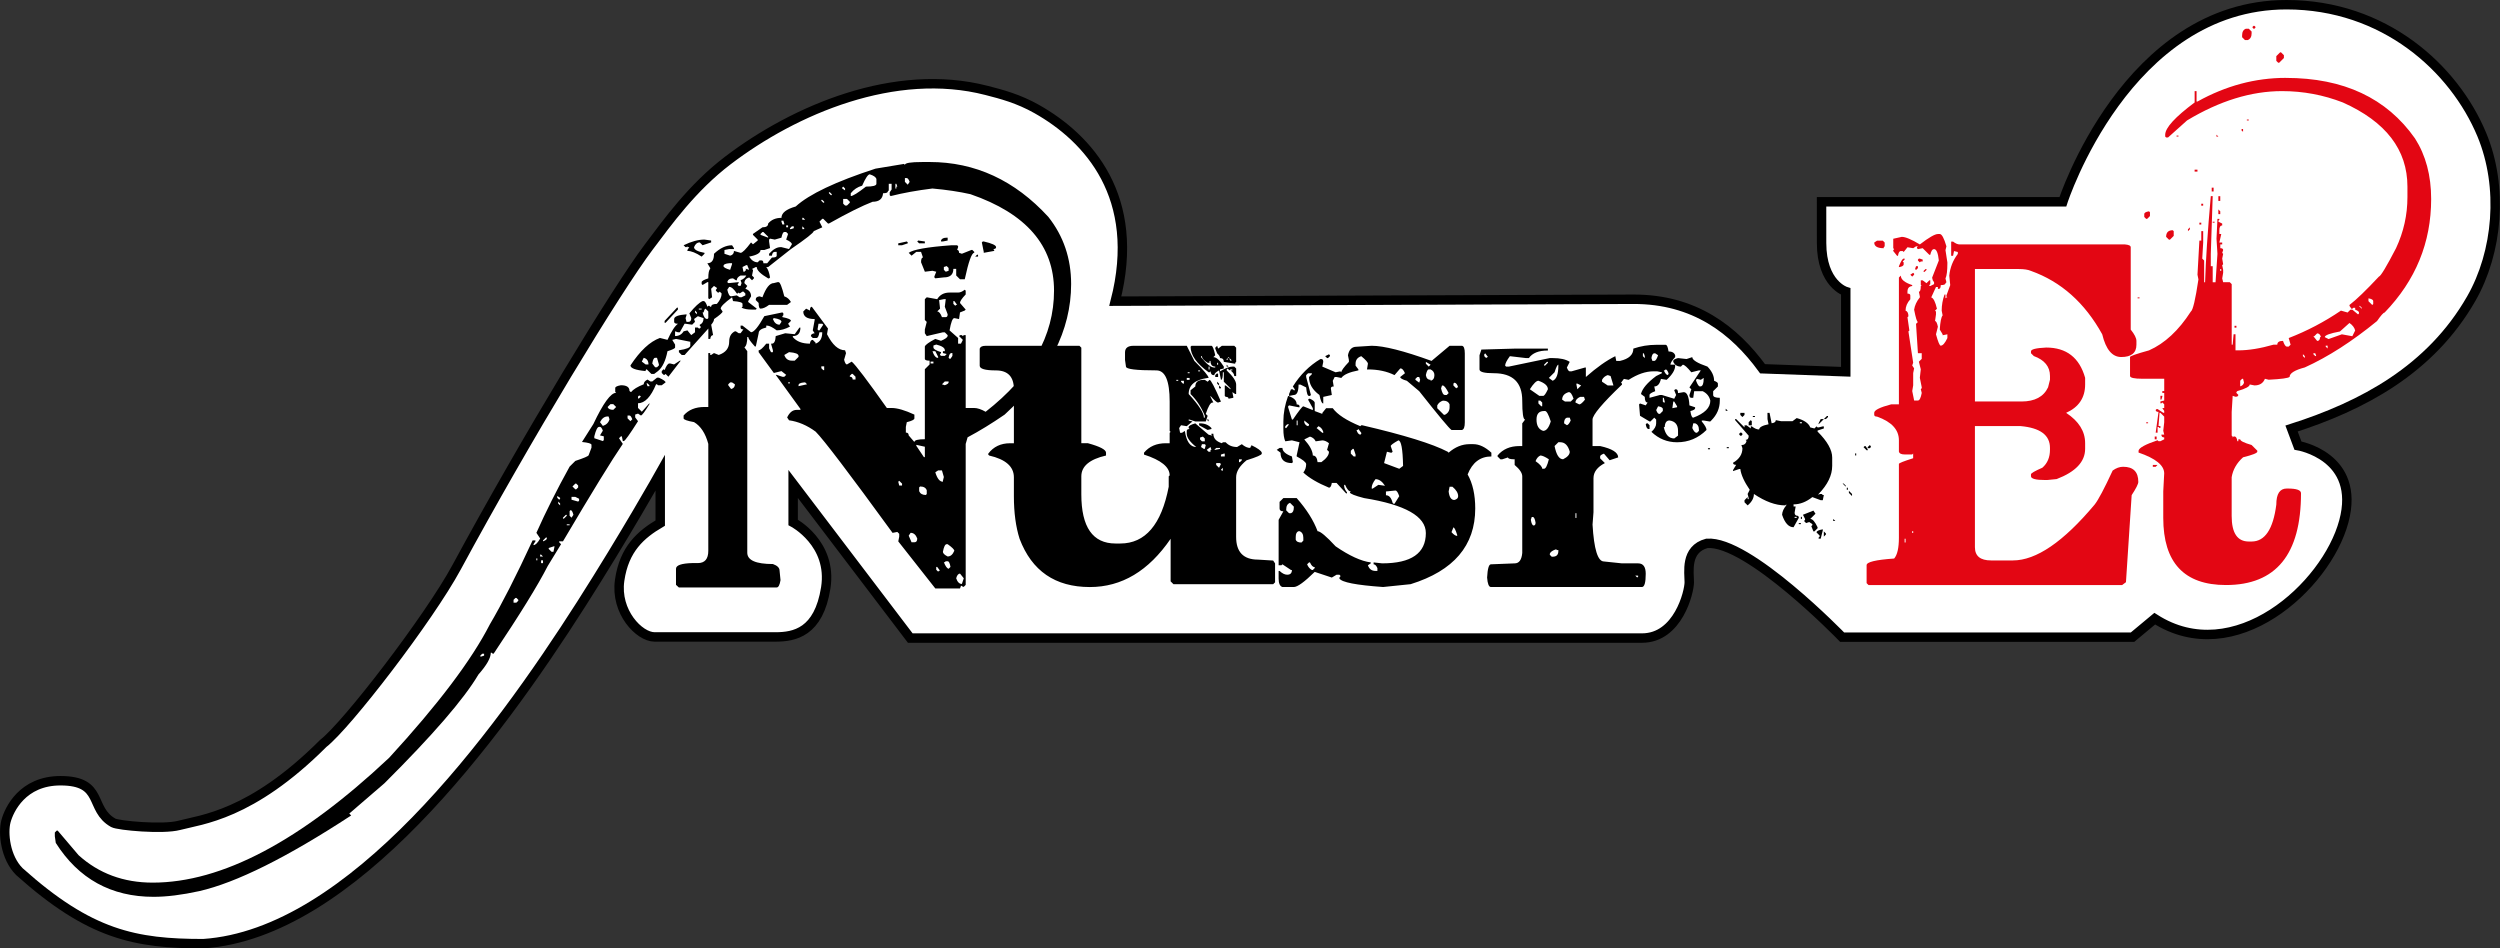
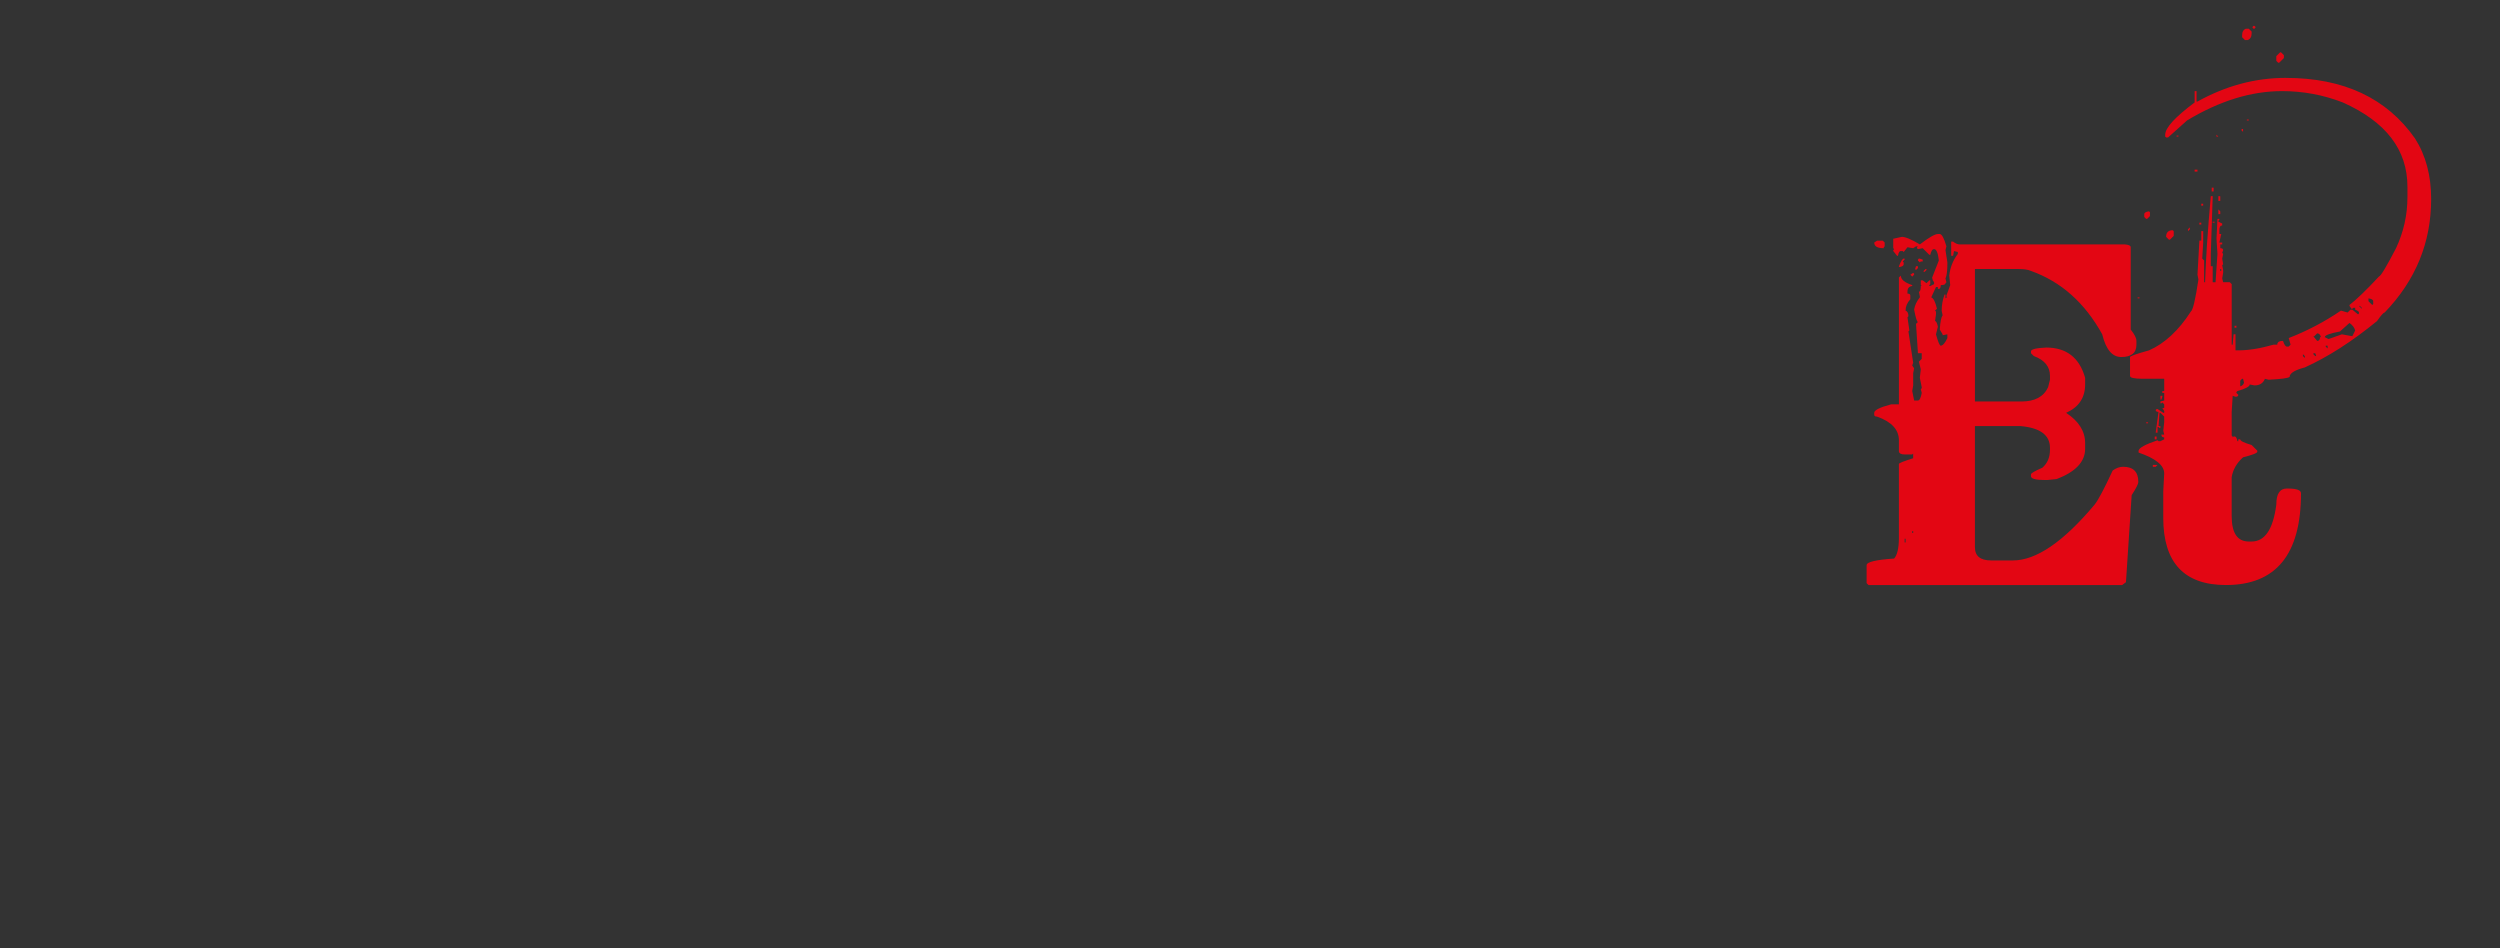
<svg xmlns="http://www.w3.org/2000/svg" xmlns:ns1="http://www.inkscape.org/namespaces/inkscape" xmlns:ns2="http://sodipodi.sourceforge.net/DTD/sodipodi-0.dtd" width="264.893mm" height="100.488mm" viewBox="0 0 264.893 100.488" id="svg1" xml:space="preserve" ns1:version="1.3 (0e150ed6c4, 2023-07-21)" ns2:docname="Nusr-Et 2012.svg">
  <rect x="0" y="0" width="264.893" height="100.488" fill="#333333" stroke="none" />
  <defs id="defs1" />
  <g ns1:label="Katman 1" ns1:groupmode="layer" id="layer1" transform="translate(27.301,-98.111)">
-     <path style="fill:#ffffff;fill-opacity:1;stroke:#000000;stroke-width:1;stroke-miterlimit:5;stroke-dasharray:none;stroke-opacity:1;paint-order:markers stroke fill" d="m 165.706,119.491 h 25.568 c 0,0 6.735,-20.88 23.699,-20.88 10.331,0 17.745,6.69 20.691,13.768 2.318,5.569 1.703,12.459 -1.125,17.39 -4.314,7.523 -11.502,11.346 -19.033,13.749 l 0.676,1.808 c 0,0 6.723,1.113 4.86,8.041 -1.863,6.928 -11.611,15.697 -20.032,10.297 l -2.353,1.959 h -30.77 c 0,0 -9.962,-10.297 -14.334,-9.938 -2.326,0.623 -1.863,3.07 -1.863,4.121 0,1.016 -1.177,5.913 -5.012,5.913 H 69.148 L 56.738,149.39 v 4.073 c 0,0 4.199,2.202 3.456,6.932 -0.743,4.73 -3.324,5.204 -5.331,5.204 h -12.805 c -1.625,0 -4.181,-2.652 -3.703,-5.996 0.478,-3.345 2.27,-4.874 4.3,-6.068 v -5.324 c 0,0 -3.7,6.587 -8.368,13.903 -9.116,14.287 -24.363,34.934 -40.042,35.986 -7.196,0 -12.011,-0.929 -19.494,-7.636 -1.503,-1.503 -1.75,-4.104 -1.419,-5.338 0.331,-1.234 1.757,-4.291 5.777,-4.291 4.654,0 2.992,3 5.592,4.46 0.517,0.29 5.251,0.733 6.977,0.27 2.304,-0.617 7.619,-1.03 15.271,-8.683 2.516,-1.954 11.212,-13.268 14.128,-18.662 7.385,-13.66 16.96,-29.425 20.368,-33.943 2.018,-2.675 4.605,-6.292 8.371,-9.16 7.077,-5.39 17.711,-9.925 27.409,-7.427 1.591,0.41 3.364,0.868 5.327,1.976 5.468,3.086 11.154,9.319 8.32,20.356 l 54.869,-0.203 c 6.498,-0.024 10.709,3.243 13.716,7.365 l 8.813,0.32 v -8.505 c 0,0 -2.562,-0.786 -2.562,-5.144 z" id="path4" ns2:nodetypes="ccsssccsccccsscccssssccsccsssscssssscscccsc" />
-     <path d="m 70.251,115.508 h 0.804 q 7.232,0 12.555,5.826 2.411,3.063 2.411,7.131 0,7.382 -7.031,13.861 -2.034,1.406 -3.917,2.411 l -0.201,0.703 v 14.966 l -0.201,0.201 h -0.1 l -0.1,-0.1 h -0.1 l -0.1,0.276 h -2.611 l -3.917,-4.997 0.1,-0.502 v -0.301 l -0.201,-0.201 -0.502,0.1 q -6.88,-9.492 -8.136,-10.747 -1.356,-1.004 -2.812,-1.205 l -0.201,-0.301 q 0.377,-0.804 1.004,-0.804 h 0.402 v -0.1 l -2.611,-3.616 h 0.1 l 0.603,0.201 h 0.201 l 0.201,-0.201 -0.502,-0.402 -0.804,0.201 -1.607,-2.21 v -0.201 q 0.251,0 0.804,-0.703 h 0.301 v 0.502 l 0.201,0.402 h 0.201 v -0.201 l -0.201,-0.703 H 54.381 q 0.352,0 0.402,-0.804 l 1.004,-0.301 1.004,0.1 0.502,-0.703 h 0.1 q 0,0.904 -0.804,0.904 v 0.1 q 0.578,0.703 1.808,0.703 0.05,-0.402 0.301,-0.402 l 0.301,0.301 v 0.1 q 0.703,-0.251 0.703,-1.205 H 59.403 q -0.1,0.603 -0.301,0.603 H 58.7 l -0.201,-0.201 q 0,-0.251 0.402,-0.301 l -0.201,-0.301 0.201,-1.105 v -0.1 q -1.205,0 -1.205,-0.804 l 0.301,-0.301 0.402,0.201 q 0,-0.402 0.201,-0.402 l 1.708,2.31 -0.1,0.603 q 0.854,1.708 1.908,1.708 l 0.1,0.301 -0.201,0.703 q 0.126,0.502 0.301,0.502 l 0.502,-0.301 q 0.603,0.502 3.716,4.922 h 0.502 q 0.904,0 2.411,0.703 v 0.402 q 0,0.201 -0.804,0.402 l -0.1,0.502 v 0.603 q 0.301,0 0.301,0.301 l 0.603,0.703 q 0,-0.301 1.105,-0.301 v -7.433 l 0.502,-0.502 v -0.402 q -0.502,0 -0.502,-0.201 v -1.306 q 0.1,-0.276 1.105,-0.804 l 0.603,0.201 q 0.653,-0.276 0.703,-0.502 v -0.1 l -0.301,-0.301 h -0.201 l -1.708,0.402 -0.201,-0.301 v -0.402 l 0.201,-0.804 -0.201,-0.201 v -2.21 l 0.201,-0.201 1.105,0.201 q 0.427,-0.703 1.306,-0.703 h 0.904 q 0.326,0 0.703,-0.301 l 0.1,0.1 v 0.402 q -0.603,0.628 -0.603,0.904 l 0.603,0.703 -0.1,0.1 -0.502,0.201 -0.1,0.703 -0.502,-0.1 q -0.276,0 -0.502,1.306 l 0.904,0.804 v 0.603 h 0.301 l 0.201,-0.402 -0.402,-0.402 0.1,-0.1 h 0.201 l 0.1,0.1 0.1,-0.1 h 0.201 v 7.734 h 0.904 q 0.502,0 1.205,0.402 7.232,-5.675 7.232,-12.857 0,-7.182 -8.839,-10.245 -1.783,-0.402 -4.018,-0.603 -2.436,0.301 -4.419,0.804 l -0.1,-0.1 v -0.301 l 0.201,-0.301 v -0.603 h -0.301 v 0.703 l -0.1,0.1 q 0,0.201 -0.502,0.201 -0.075,0.904 -1.105,0.904 -1.632,0.628 -4.62,2.31 h -0.1 l -0.502,-0.502 h -0.1 l -0.301,0.301 0.301,0.603 -0.904,0.402 q 0,0.251 -2.411,1.908 l -2.411,1.908 h -0.201 q 0.276,0.326 0.402,1.105 l -0.1,0.1 h -0.1 q -1.205,-0.703 -1.205,-1.205 h -0.1 l -0.402,0.201 0.1,0.1 v 0.1 l -0.1,0.502 0.201,0.201 v 0.1 l -0.201,0.201 -0.301,-0.301 q -0.502,0.151 -0.502,0.603 l 0.301,0.301 -0.201,0.301 q 0.603,0.201 0.603,0.804 l -0.301,0.502 v 0.1 l 0.904,0.703 -0.1,0.1 h -0.402 q -0.703,0 -1.105,-0.201 l 0.1,-0.1 v -0.301 q 0,-0.226 -1.004,-0.301 l -0.1,-0.402 q -1.205,0.879 -1.205,1.205 l 0.201,0.301 q 0,0.176 -0.904,0.804 0,0.251 -0.301,0.603 l 0.201,1.105 q -0.251,0 -0.301,0.402 h -0.201 v -1.105 l -2.511,2.812 h -0.301 l -0.301,-0.301 v -0.201 q 1.205,-0.176 1.205,-0.502 v -0.402 l -1.507,-0.301 -0.402,0.1 0.301,0.502 v 0.301 q 0,0.151 -0.804,0.402 -0.301,1.532 -1.004,2.109 l -0.402,0.301 h -0.301 l -0.502,-0.502 -0.1,0.1 v 0.1 q -1.607,-0.151 -1.607,-0.603 1.532,-2.335 3.114,-2.913 l 0.804,0.201 q 0.628,-1.381 1.105,-1.708 -0.402,0 -0.402,-0.201 v -0.301 q 0,-0.402 1.306,-0.502 v 0.1 l -0.1,0.301 0.1,0.402 h 0.201 q 0.301,0 0.301,-0.402 l -0.201,-0.502 q 0.879,-1.08 1.406,-1.306 h 0.1 q 0.201,0 0.402,0.603 l 0.1,-0.1 h 0.1 l 0.1,0.1 h 0.1 q 0,-0.301 0.603,-0.301 0.502,-0.578 0.502,-1.105 l -0.201,-0.201 -0.1,0.1 H 48.656 l -0.201,-0.201 v -0.1 l 0.1,-0.1 v -0.1 l -0.301,-0.201 -0.301,0.301 0.1,0.904 -0.301,0.201 -0.1,-0.1 v -1.708 h -0.1 l -0.502,0.301 -0.1,-0.1 v -0.201 q 0,-0.176 0.703,-0.402 0,-0.829 0.201,-1.004 v -0.1 l -0.301,-0.502 q 0.703,0 0.703,-1.004 0.954,-0.904 1.908,-0.904 l 0.201,0.301 v 0.1 h -0.502 l -0.502,0.1 v 0.402 l 0.603,0.201 q 0.402,-0.1 0.402,-0.502 l 0.703,0.201 q 0.276,0 1.105,-1.105 l 0.201,0.201 0.502,-0.402 v -0.1 l -0.502,-0.502 v -0.1 l 1.004,-0.703 q 0.603,0 0.603,-0.402 0.502,-0.603 1.406,-0.603 0,-0.778 1.507,-1.205 2.134,-1.959 8.437,-4.018 l 3.013,-0.502 0.1,0.1 q 0,-0.301 1.808,-0.301 z m -7.533,3.315 v 0.301 q 0.326,0 1.607,-1.004 1.105,0 1.105,-0.301 v -0.502 q -0.075,-0.301 -0.703,-0.502 -0.276,0 -0.804,1.205 -0.728,0.201 -1.205,0.804 z m 5.725,-1.607 v 0.402 l 0.301,0.301 0.201,-0.301 q -0.151,-0.402 -0.301,-0.402 z m -1.004,0.603 v 0.502 h 0.1 v -0.201 h 0.1 l -0.1,-0.301 z m -5.524,0.301 -0.1,0.1 v 0.1 l 0.301,0.201 v -0.201 z m -1.507,0.603 v 0.1 l 0.201,0.201 h 0.1 v -0.1 l -0.201,-0.201 z m 1.507,0.703 v 0.502 l 0.201,0.201 h 0.201 l 0.301,-0.301 v -0.1 l -0.301,-0.301 z m -2.31,0.1 v 0.1 l 0.201,0.201 h 0.1 v -0.1 l -0.201,-0.201 z m -2.009,1.908 v 0.201 h 0.301 l -0.201,-0.201 z m -2.21,0.301 v 0.1 l 0.1,0.301 h 0.201 v -0.1 l -0.1,-0.301 z m 0.502,0.502 v 0.201 h 0.201 v -0.201 z m 0.402,0.301 v 0.1 h 0.1 l 0.301,-0.1 v -0.201 H 56.49 Z m 1.306,-0.201 v 0.301 h 0.201 v -0.1 z m -4.419,0.804 v 0.1 l 0.804,0.301 v -0.1 l -0.502,-0.502 h -0.1 z m 1.507,0.603 -0.502,-0.1 -0.1,0.1 v 0.201 l 0.1,0.703 -0.603,0.201 h -0.402 q 0,0.477 -1.205,0.703 0.377,0.603 0.904,0.603 l 0.201,-0.201 h 0.201 q 0.201,0 0.201,0.301 h 0.402 l 0.502,-0.603 q 0.502,0 0.502,-0.201 v -0.402 h -0.201 q -0.251,0 -0.301,0.402 h -0.301 v -0.201 q 0.628,-0.703 1.205,-0.703 h 0.1 l 0.804,0.201 0.301,-0.502 q 0,-0.226 -0.603,-0.502 l 0.201,-0.603 -0.201,-0.201 h -0.201 q -0.176,0 -0.301,0.603 z m 18.18,-0.201 h 0.1 v 0.301 l -0.502,0.1 H 72.26 v -0.1 q 0.1,-0.301 0.603,-0.301 z m -25.613,0.201 0.703,0.1 v 0.201 l -0.904,0.301 -0.301,-0.301 q -0.402,0 -0.603,0.502 0,0.402 1.105,0.603 v 0.1 l -0.301,0.301 q -0.904,-0.603 -1.507,-0.603 v -0.1 l 0.201,-0.301 h -0.201 v -0.1 l -0.1,0.1 h -0.1 l -0.201,-0.201 q 1.23,-0.603 2.21,-0.603 z m 22.599,0.1 0.703,0.1 v 0.201 h -0.603 l -0.201,-0.201 z m -1.205,0.1 0.1,0.1 v 0.1 l -0.603,0.201 h -0.402 v -0.201 z m 8.136,0 q 1.306,0.301 1.306,0.603 0,0.201 -0.301,0.201 l 0.1,0.1 v 0.1 l -1.105,0.201 v -0.1 l -0.201,-1.004 0.1,-0.1 z m -2.812,0.402 0.1,0.1 v 0.1 l -0.1,0.301 q 0.201,0 0.201,0.301 l 0.301,0.1 1.004,-0.402 h 0.1 l 0.201,0.201 v 0.1 q -0.402,0 -1.004,2.812 h -0.502 l -0.402,-0.402 v -0.703 h -0.301 q 0,0.904 -1.004,0.904 l -0.904,0.1 -0.1,-0.1 v -0.1 l 0.201,-0.502 -0.402,-0.1 -0.804,0.1 -0.402,-1.004 q 0,-0.502 0.201,-0.502 L 70.15,125.05 h -0.502 l -0.502,0.402 -0.301,-0.301 q 0.703,-0.527 4.52,-0.804 z m 2.109,1.004 h 0.1 v 0.201 H 75.876 Z m -26.818,1.205 q 0,0.201 0.703,0.402 l 0.201,-0.603 v -0.1 h -0.301 q -0.603,0.05 -0.603,0.301 z m 2.009,0.1 0.1,0.502 h 0.1 l 0.201,-0.201 -0.1,-0.1 h 0.1 l 0.301,0.1 -0.201,-0.502 h -0.1 z m 21.294,0 v 0.301 l 0.201,0.201 0.301,-0.1 v -0.301 L 72.862,126.557 Z m -21.896,1.406 h -0.1 l -0.301,-0.201 q -0.502,0 -0.603,0.402 l 0.1,0.1 h 0.1 l 1.004,-0.1 v 0.1 l -0.1,0.1 v 0.1 l 0.1,0.1 h 0.201 l 0.1,-0.301 -0.1,-0.301 q 0.427,-0.151 0.603,-0.502 h -0.603 q -0.402,0.201 -0.402,0.502 z m 4.319,0.201 h 0.1 q 0.226,0 0.603,1.507 0.452,0.151 0.703,0.603 l -0.402,0.301 h -1.908 q -0.527,0.402 -0.904,0.402 -0.201,0 -0.201,-0.603 l -0.301,-0.301 v -0.1 q 0,-0.251 0.402,-0.301 l 0.301,0.1 q 0.552,-1.507 1.205,-1.507 z m -5.123,0.502 -0.201,0.301 q 0.151,0.703 0.402,0.703 l 0.603,-0.1 0.301,0.201 h 0.201 l 0.402,-0.201 v -0.201 l -0.201,-0.201 h -0.1 l -0.301,0.201 -0.1,-0.1 -0.1,0.1 h -0.1 q -0.452,-0.703 -0.804,-0.703 z m 22.198,1.406 0.1,0.904 -0.301,0.301 q 0.276,0 0.502,0.603 h 0.402 q 0.201,0 0.201,-0.301 l -0.301,-0.804 0.1,-0.804 h -0.201 z m 1.507,0.1 v 0.301 l 0.201,0.201 0.1,-0.1 h 0.1 l -0.301,-0.402 z m -29.228,0.703 h 0.1 v 0.201 l -1.306,1.406 h -0.1 v -0.201 z m 2.31,0.1 v 0.1 h 0.301 v -0.1 z m 0.402,0.402 q 0.151,0.703 0.502,0.703 l 0.1,-0.1 v -0.703 l -0.301,-0.301 -0.1,0.1 -0.1,0.301 z m -0.804,-0.201 v 0.201 l 0.201,0.201 v -0.201 z m 9.241,0.201 0.1,0.1 v 0.201 l -0.1,0.1 v 0.1 q 0.904,0.176 0.904,0.402 l -0.301,0.301 0.201,0.301 q -0.753,0.402 -1.406,0.402 -0.678,-0.502 -1.004,-0.502 h -0.1 v 0.201 q -0.804,0.176 -0.804,0.603 l -0.301,1.406 h -0.1 q -0.703,-0.778 -0.703,-1.004 h -0.1 q 0,0.879 -0.301,1.105 l 0.301,0.402 v 21.394 q 0,1.205 2.712,1.205 0.703,0.251 0.703,0.703 l 0.1,1.004 q -0.126,0.778 -0.402,0.778 H 44.538 l -0.301,-0.276 v -1.708 q 0,-0.552 1.708,-0.603 h 0.603 q 1.105,0 1.105,-1.306 v -11.35 q -0.452,-1.682 -1.507,-2.31 -1.105,-0.201 -1.105,-0.402 v -0.301 q 0.778,-0.904 2.21,-0.904 h 0.402 v -5.725 h 0.201 v 0.201 h 0.1 l 0.301,-0.201 0.502,0.201 q 1.105,-0.377 1.105,-1.406 0,-0.804 0.603,-1.105 h 0.1 l 0.301,0.201 h 0.201 l 0.301,-0.402 q -0.301,0 -0.301,-0.201 v -0.201 h 0.201 l 0.904,0.703 q 0.452,0 1.406,-1.708 z m -9.341,0.703 0.1,0.301 -0.301,0.301 -0.703,-0.1 h -0.1 l -0.502,0.904 h -0.201 l -0.301,-0.1 v 0.502 q 0.603,0 0.904,-0.502 l 0.402,-0.1 0.402,0.502 0.402,-0.301 v -0.502 h 0.301 l 0.1,0.1 h 0.1 l 0.1,-0.1 v -0.1 l -0.1,-0.1 v -0.1 q 0.402,-0.176 0.402,-0.703 l -0.603,-0.201 z m 8.437,-0.1 -0.1,0.1 q 0.226,0.603 0.703,0.603 l 0.201,-0.301 q 0,-0.276 -0.804,-0.402 z m 4.721,0.603 -0.1,0.603 0.1,0.1 h 0.1 l 0.402,-0.603 -0.1,-0.1 z m 12.153,2.31 v 0.201 q 0,0.251 0.804,0.502 v 0.1 l -0.1,0.1 v 0.1 l 0.1,0.1 h 0.402 l 0.201,-0.201 -0.402,-0.1 v -0.201 h 0.201 v -0.1 q 0,-0.377 -0.904,-0.603 z m -0.1,0.603 q 0.201,0.628 0.502,0.703 h 0.1 v -0.1 l -0.301,-0.603 z m -15.669,0.402 q 0.201,0.603 0.804,0.603 h 0.301 l 0.402,-0.402 v -0.1 q 0,-0.326 -1.004,-0.402 z m 17.376,0.301 0.1,0.1 h 0.1 l 0.201,-0.301 v -0.301 h -0.1 q -0.226,0 -0.301,0.502 z m -32.242,0 -0.201,0.402 0.402,0.301 h 0.301 q 0,-0.578 -0.502,-0.703 z m 0.904,0.603 0.301,0.402 h 0.201 l 0.201,-0.201 v -0.1 l -0.201,-0.703 h -0.201 q -0.201,0 -0.301,0.603 z m 2.913,-0.301 h 0.1 l -1.306,1.708 -0.301,-0.301 -0.1,0.1 H 42.931 l -0.201,-0.201 v -0.201 l 0.201,-0.201 0.1,0.1 q 0.276,-0.703 0.502,-0.703 h 0.1 l 0.402,0.1 z m 26.517,0.1 v 0.201 h 0.301 v -0.201 z m -11.551,0.502 v 0.201 l 0.201,0.201 h 0.1 v -0.402 z m 3.013,1.004 v 0.1 q 0.301,0 0.301,0.301 h 0.301 v -0.301 l -0.301,-0.301 h -0.1 z m -20.39,0.201 h 0.201 q 0.703,0.326 0.703,0.502 l -0.402,0.301 h -0.402 l -0.1,-0.1 h -0.1 q -0.829,2.009 -1.908,2.009 v 0.502 l 0.402,0.402 0.804,-0.904 v 0.1 q -0.728,1.205 -0.904,1.205 l -0.301,-0.201 -0.301,0.1 v 0.301 l 0.301,0.402 q -1.331,2.109 -1.507,2.109 H 38.612 l -0.1,-0.502 h -0.1 l -0.201,0.201 0.402,0.603 q -1.733,2.536 -6.328,10.345 h -0.402 v 0.1 l 0.201,0.201 -1.406,2.31 q -1.557,3.063 -5.725,9.316 h -0.1 l -0.1,-0.1 h -0.1 q 0,0.829 -1.306,2.31 -2.285,3.892 -9.944,11.551 l -3.716,3.214 0.201,0.201 q -10.17,6.679 -16.071,8.035 -2.737,0.603 -4.821,0.603 -6.73,0 -10.345,-5.725 l -0.1,-0.703 v -0.402 l 0.201,-0.201 h 0.1 l 2.21,2.611 q 3.214,2.913 7.834,2.913 10.973,0 25.01,-13.258 7.759,-8.487 10.647,-14.162 1.933,-3.289 4.52,-8.914 h 0.301 v 0.1 l -0.201,0.301 v 0.1 q 0.301,0 0.703,-0.703 l -0.402,-0.603 q 1.507,-3.39 3.515,-7.031 l 0.603,-0.603 q 1.356,-0.452 1.406,-0.603 l 0.301,-0.804 v -0.301 q 0,-0.201 -1.004,-0.301 l 1.205,-1.908 q 1.557,-3.315 2.411,-3.315 l -0.1,-0.1 v -0.402 q 0,-0.201 0.603,-0.301 0.904,0 0.904,0.603 l 0.1,0.1 h 0.1 q 0.301,-0.402 1.306,-0.804 0,-0.301 0.402,-0.502 l 0.301,0.201 h 0.201 z m 30.132,0.703 0.301,0.1 q 0.402,-0.151 0.402,-0.301 v -0.1 h -0.402 z m -22.599,0 v 0.1 l 0.301,0.402 q 0.402,-0.1 0.402,-0.502 l -0.301,-0.201 h -0.201 z m 6.328,-0.201 v 0.1 h 0.201 v -0.1 z m 1.105,0.301 v 0.1 l 0.904,-0.201 -0.201,-0.201 h -0.1 q -0.603,0.05 -0.603,0.301 z m -16.071,-0.201 0.1,0.301 h 0.201 v -0.1 l -0.201,-0.201 z m -0.804,1.306 -0.1,0.1 v 0.201 h 0.1 l 0.201,-0.201 -0.1,-0.1 z m -3.315,1.205 q 0.1,0.301 0.603,0.301 l 0.301,-0.301 -0.301,-0.301 h -0.301 z m 2.109,0.904 v 0.301 l 0.301,0.301 0.201,-0.201 q -0.151,-0.402 -0.301,-0.402 z m -2.913,0.703 0.301,0.402 q 0.552,-0.176 0.703,-0.703 l -0.1,-0.301 h -0.1 q -0.502,0 -0.804,0.603 z m -0.603,1.507 v 0.201 l 0.904,0.301 0.1,-0.1 v -0.402 l -0.402,-0.1 0.301,-0.502 q -0.151,-0.402 -0.301,-0.402 h -0.1 q -0.251,0 -0.502,1.004 z m 34.05,0.904 v 0.1 l 0.804,1.205 h 0.1 v -1.105 z m 2.009,2.913 q 0.301,1.004 0.804,1.004 v -0.1 l 0.1,-0.402 -0.201,-0.703 h -0.402 z m -3.817,0.904 -0.1,0.1 0.1,0.402 h 0.301 v -0.201 z m -34.552,0.603 0.301,0.301 h 0.1 l 0.201,-0.201 v -0.201 l -0.201,-0.201 h -0.1 z m 36.762,0 -0.1,0.1 v 0.402 q 0.176,0.402 0.703,0.402 l 0.1,-0.1 v -0.402 q -0.151,-0.402 -0.703,-0.402 z m -38.369,1.004 v 0.201 l 0.201,0.201 0.1,-0.1 v -0.1 z m 1.507,0.1 v 0.301 l 0.703,0.201 0.1,-0.1 v -0.201 l -0.402,-0.201 z m -1.406,0.502 v 0.201 l 0.201,0.201 v -0.201 z m 1.306,0.904 -0.1,0.1 v 0.502 l 0.201,0.201 0.201,-0.301 q -0.126,-0.502 -0.301,-0.502 z m -0.804,0.804 v 0.1 h 0.1 l 0.301,-0.301 v -0.1 h -0.1 z m 0.402,0.703 v 0.1 h 0.301 v -0.1 z m 36.36,0.904 -0.201,0.301 0.301,0.703 h 0.301 q 0.301,0 0.301,-0.402 -0.226,-0.603 -0.703,-0.603 z m -38.871,0.804 v 0.1 q 0.402,-0.151 0.402,-0.301 v -0.1 h -0.1 z m 42.286,1.205 q 0,0.251 0.502,0.502 0.452,0 0.703,-0.603 0,-0.201 -0.703,-0.703 h -0.1 q -0.251,0 -0.402,0.804 z M 30.777,156.489 v 0.1 l 0.301,0.301 h 0.201 l 0.1,-0.502 v -0.1 z m -0.904,0.703 v 0.201 h 0.301 l -0.201,-0.201 z m -0.402,0.402 v 0.201 h 0.1 v -0.201 z m 0.502,0.201 v 0.301 h 0.201 v -0.301 z m 42.587,0.201 q 0.251,0.628 0.502,0.703 l 0.201,-0.201 q -0.1,-0.603 -0.301,-0.603 h -0.201 l -0.1,0.1 z m -0.804,0.502 v 0.301 l 0.201,0.201 0.1,-0.1 h 0.1 l -0.301,-0.402 z m 2.109,1.205 q 0.201,0.603 0.603,0.603 l 0.201,-0.603 -0.402,-0.502 q -0.276,0.025 -0.402,0.502 z m -46.806,2.285 v 0.301 h 0.301 l 0.201,-0.201 v -0.1 l -0.201,-0.201 h -0.1 z m -3.515,5.926 v 0.1 h 0.1 l 0.301,-0.1 v -0.201 h -0.201 z m 53.41,-32.895 h 9.944 l 0.201,0.201 v 10.145 h 0.703 q 1.908,0.527 1.908,1.004 v 0.301 q -2.611,0.603 -2.611,2.21 v 1.908 q 0,5.223 3.616,5.223 h 0.502 q 3.967,0 5.123,-6.026 v -1.105 l 0.1,-0.1 q 0,-1.331 -2.712,-2.21 v -0.201 q 0.829,-1.004 2.31,-1.004 h 0.402 v -1.105 l 0.1,-0.1 -0.1,-0.1 v -3.114 q 0,-3.315 -1.406,-3.315 -3.214,0 -3.214,-0.402 l -0.1,-0.703 v -0.804 q 0,-0.703 0.904,-0.703 h 5.625 l 0.804,1.607 q 1.507,1.507 1.507,1.808 h -0.1 q -2.009,0.276 -2.009,1.708 1.607,1.758 1.607,2.511 h 0.1 v -0.201 Q 99.63,141.121 98.651,140.142 v -0.402 l 0.502,-0.402 q 0,-0.703 0.904,-0.703 h 0.1 l 0.301,0.201 0.201,-0.201 q 0.201,0 1.205,2.31 l -0.301,0.1 q -0.201,0 -0.804,-0.703 v 0.1 l 0.301,0.603 h -0.1 q -0.301,0 -0.703,1.205 l 0.201,0.201 -0.201,0.603 h -1.105 l -0.603,-0.201 h -0.1 v 0.1 l 0.402,0.1 -0.603,0.502 -0.603,-0.1 -0.201,0.301 0.1,0.502 h 0.201 l 0.301,-0.201 q 0.251,1.708 1.205,1.708 -1.004,-0.804 -1.004,-1.406 v -0.301 q 0,-0.201 0.301,-0.201 l -0.1,-0.1 v -0.1 q 0,-0.201 0.703,-0.402 l 1.406,1.205 0.402,0.1 -0.1,-0.1 v -0.1 h 0.201 q 0,0.728 0.904,1.004 l 0.1,-0.1 h 0.301 q 0.452,0.502 1.205,0.502 l 0.502,-0.301 q 0.452,0.402 0.904,0.402 v -0.1 l 0.1,-0.1 v -0.1 q 1.03,0.502 1.105,0.804 v 0.1 q 0,0.201 -1.607,0.703 -1.105,0.904 -1.105,1.808 v 6.328 q 0,2.411 2.31,2.411 l 1.607,0.1 0.201,0.301 v 2.009 l -0.201,0.201 H 96.843 l -0.301,-0.301 v -4.52 q -3.49,5.123 -8.538,5.123 -5.499,0 -7.433,-5.123 -0.603,-1.908 -0.603,-4.52 v -2.009 q 0,-1.708 -2.611,-2.31 l -0.1,-0.1 v -0.1 q 0.829,-1.105 2.31,-1.105 h 0.402 v -5.725 q 0,-2.009 -1.908,-2.009 -1.708,0 -1.708,-0.502 v -1.808 q 0.1,-0.301 0.603,-0.301 z m 23.905,0 q 0.176,0 0.402,1.004 l -0.201,0.201 q 0.477,0 1.105,1.004 v 0.201 l -0.402,0.1 v 0.201 q 0.879,-0.502 1.306,-0.502 h 0.201 l 0.201,0.201 v 0.804 h -0.201 q 0,-0.301 -0.402,-0.603 h 0.201 v -0.1 h -0.201 l -0.1,0.1 -0.201,-0.201 -0.1,0.1 v 0.1 q 1.004,0.954 1.004,1.507 v 1.004 h -0.1 l -0.301,-0.201 0.1,0.502 v 0.1 l -0.502,0.1 q 0,-0.201 -0.301,-0.201 l -0.1,-0.1 v -1.105 h 0.1 l 0.502,0.402 v -0.1 l -0.703,-0.703 v -1.004 h -0.1 q 0,0.804 -0.201,0.804 l -0.201,-1.004 q -0.502,0.276 -0.502,0.502 h -0.1 q -0.251,0 -0.301,-0.402 l -0.1,0.1 h -0.1 q -1.908,-1.381 -1.908,-2.712 l 0.1,-0.1 z m 0.603,0 0.1,0.301 0.402,-0.301 h 1.306 l 0.201,0.201 v 1.507 l -0.1,0.1 v 0.1 l -1.205,-0.201 q 0,-0.402 -0.402,-0.402 0,-0.226 -0.301,-0.502 l -0.201,-0.502 v -0.1 z m -1.708,1.105 v 0.1 q 0.879,1.105 1.406,1.105 h 0.1 v -0.1 q -0.502,0 -0.502,-0.603 h -0.1 v 0.201 h -0.201 q -0.603,-0.377 -0.603,-0.703 z m 2.712,0.301 v 0.1 h 0.1 v -0.201 h 0.201 q 0,0.301 0.201,0.301 v -0.1 l -0.301,-0.301 z m -1.004,0.402 v 0.201 h 0.1 v -0.201 z m 1.004,0.201 0.201,0.201 h -0.201 z m -1.908,0.201 v 0.301 h 0.1 v -0.301 z m -1.105,0.402 v 0.1 h 0.201 v -0.1 z m -1.105,0.201 v 0.1 h 0.201 v -0.1 z m 3.114,0.1 0.1,0.1 v 0.301 h -0.301 v -0.201 z m -3.214,0.502 v 0.201 h 0.301 v -0.201 z m -1.105,0.201 v 0.1 h 0.201 v -0.1 z m 0.502,0.1 v 0.1 l 0.201,0.201 h 0.1 v -0.301 z m 3.817,0.1 0.201,0.201 v 0.201 l -0.201,-0.201 z m 0.201,0.402 0.201,0.201 v 0.1 h -0.201 z m -1.306,3.616 h 0.201 v 0.201 z m -0.804,0.402 h 0.1 q 0.753,0 1.205,0.502 v 0.1 l -0.402,0.1 -0.904,-0.502 z m 0.1,1.507 v 0.201 l 0.201,0.201 h 0.301 v -0.301 l -0.201,-0.201 z m 0.201,0.703 -0.1,0.301 0.301,0.201 h 0.1 l 0.1,-0.402 -0.1,-0.1 z m 0.502,0.603 0.201,0.201 h 0.201 v -0.201 h 0.1 l -0.1,-0.301 z m 0.804,0 h 0.1 l 0.502,-0.1 v -0.1 h -0.402 z m 0.703,0.502 v 0.201 h 0.402 v -0.301 h -0.1 z m 1.908,0.502 v 0.301 h 0.1 l 0.201,-0.201 v -0.1 z m -2.411,0.402 v 0.201 l 0.301,0.301 0.201,-0.402 -0.1,-0.1 z m 0.502,0.703 0.1,0.1 h 0.1 v -0.301 z m 15.945,-13.158 q 1.908,0 6.328,1.607 l 1.908,-1.607 h 1.306 q 0.301,0.05 0.301,0.804 v 7.332 q 0,0.728 -0.301,0.804 h -1.105 q -0.352,-0.226 -3.415,-4.118 l -1.306,-1.105 q -0.703,-0.201 -0.703,-0.402 l 0.502,-0.402 q -0.201,-0.452 -0.402,-0.502 h -0.1 l -0.603,0.703 q -1.205,-0.603 -2.812,-0.603 h -0.1 l 0.1,-0.603 q 0,-0.226 -0.703,-0.804 -0.603,0.201 -0.603,0.804 v 0.201 l 0.301,0.402 v 0.1 q -1.431,0.276 -1.808,0.804 l -0.502,-0.1 h -0.201 l -0.201,0.402 0.1,0.603 q -0.301,0 -0.301,0.201 l 0.1,0.703 -0.904,0.201 v 0.703 q -0.226,0 -0.402,-0.904 -1.105,-0.804 -1.105,-1.908 l 0.301,-0.301 v -0.1 h -0.402 l -0.201,0.201 v 0.201 l 0.502,1.908 -0.1,0.1 h -0.1 q -0.226,0 -0.301,-0.904 l -0.603,-0.301 h -0.201 q 0,1.105 -0.502,1.105 l -0.502,0.1 v -0.201 l 0.201,-0.502 h 0.201 l 0.1,0.1 h 0.1 v -0.1 l -0.201,-0.301 q 1.155,-1.858 2.913,-2.913 h 0.1 q 0.201,0 0.201,0.301 l -0.1,0.502 1.406,0.603 0.502,-0.1 0.1,0.1 q 0,-0.251 0.804,-1.105 v -0.201 l -0.1,-0.502 q 0.176,-0.904 0.904,-0.904 z m -4.52,0.904 0.1,0.1 v 0.1 l -0.201,0.201 h -0.1 l -0.201,-0.201 z m 10.245,0.804 v 0.201 l 0.301,0.301 0.201,-0.201 z m 0,1.406 q 0.075,0.502 0.502,0.502 v 0.1 q 0.402,-0.1 0.402,-0.603 0,-0.402 -0.402,-0.603 h -0.201 q -0.176,0 -0.301,0.603 z m -1.105,0.402 v 0.1 l 0.402,0.301 0.1,-0.301 -0.1,-0.301 h -0.201 z m 4.118,0.402 -0.1,0.1 v 0.201 l 0.301,0.301 0.1,-0.1 h 0.1 q -0.126,-0.477 -0.402,-0.502 z m -1.306,0.301 -0.1,0.301 q 0.151,0.703 0.402,0.703 h 0.201 l 0.201,-0.201 q -0.377,-0.753 -0.603,-0.804 z m -16.272,1.105 q 0.904,0.276 0.904,0.904 0.301,0 0.301,0.201 v 0.1 h -0.1 l -1.004,-0.201 -0.1,0.1 v 0.1 l 0.402,1.306 h 0.1 q 0.954,-1.406 1.105,-1.406 l 1.004,0.402 v -0.201 l -0.502,-0.904 0.1,-0.1 h 0.1 q 0.452,0.201 0.502,0.402 v 0.904 l 0.804,0.301 v -0.1 l 0.402,-0.502 h 0.703 q 0.728,1.004 2.913,1.908 l 0.1,-0.1 h 0.1 q 6.654,1.557 9.04,2.812 l 0.1,0.1 q 1.03,-0.904 2.21,-0.904 h 0.402 q 0.929,0 1.908,0.904 v 0.402 q -1.758,0 -2.511,1.908 0.804,1.431 0.804,3.616 0,5.901 -6.83,8.035 l -2.913,0.301 q -4.269,-0.301 -4.62,-0.904 v -0.1 l 0.1,-0.1 v -0.1 l -0.1,-0.1 h -0.301 l -0.502,0.301 -1.808,-0.603 q -1.632,1.607 -2.21,1.607 h -1.205 q -0.402,-0.126 -0.402,-0.904 v -0.804 h 0.1 q 0.427,0.402 0.804,0.402 0.502,0 0.502,-0.502 h -0.1 l -0.904,-0.603 -0.1,0.1 h -0.301 v -4.821 l 0.502,-0.904 q -0.402,0 -0.402,-0.301 v -0.703 l 0.402,-0.402 h 1.406 q 1.582,1.808 2.21,3.515 0.427,0 1.908,1.607 2.185,1.507 3.716,1.708 v 0.1 l -0.301,0.201 q 0.201,0.603 0.804,0.603 h 0.201 v -0.301 q -0.176,-0.402 -0.402,-0.402 v -0.201 l 0.904,0.1 q 4.62,0 4.62,-3.214 0,-2.662 -6.529,-3.716 -1.456,-0.377 -1.507,-0.603 l 0.1,-0.1 q -0.301,0 -0.603,-0.703 h -0.1 v 0.1 q 0,0.326 0.301,0.703 v 0.1 h -0.1 l -1.004,-1.105 h -0.502 q -0.075,0.502 -0.301,0.502 -1.808,-0.753 -2.712,-1.607 0.301,-0.377 0.301,-0.904 -0.05,-0.301 -1.004,-0.804 v -0.1 l 0.301,-1.406 -0.804,-0.201 -0.703,0.1 q -0.201,-0.452 -0.201,-1.306 v -0.804 q 0,-1.331 0.502,-2.712 z m 15.769,1.004 v 0.301 l 0.703,0.703 h 0.1 q 0.502,-0.251 0.502,-0.804 v -0.301 q -0.151,-0.402 -0.703,-0.402 -0.402,0.126 -0.603,0.502 z m -14.865,1.607 v 0.502 h 0.1 v -0.502 z m 0.804,0 v 0.201 q 0.1,0.326 0.402,0.402 l 0.1,-0.1 v -0.1 z m -2.009,0.603 v 0.201 h 0.1 l 0.301,-0.402 h -0.201 z m 3.315,0.201 0.603,0.502 h 0.1 v -0.1 q -0.126,-0.427 -0.502,-0.603 z m 4.219,0.201 q 0.126,0.452 0.402,0.502 l 0.1,-0.1 v -0.1 l -0.301,-0.402 -0.1,0.1 z m -5.524,1.004 q 0.879,0.979 0.904,1.708 0.427,0 0.502,0.703 h 0.402 q 0.804,-0.578 0.804,-1.105 l -0.201,-0.201 0.201,-0.703 q -0.377,-0.301 -0.703,-0.301 l -0.703,0.1 q -0.176,-0.377 -0.603,-0.502 z m 9.14,0.703 0.201,0.603 -0.1,0.1 h -0.1 l -0.402,-0.1 -0.301,1.205 1.607,0.603 0.402,-0.301 q -0.05,-2.712 -0.502,-2.712 -0.804,0.452 -0.804,0.603 z m -11.752,0.201 h 0.301 q 0,0.527 1.004,0.904 l 0.1,0.603 -0.1,0.1 q -1.205,0 -1.205,-1.105 l -0.402,-0.301 z m 7.533,0.301 v 0.301 l 0.301,0.301 h 0.201 v -0.201 l -0.201,-0.603 h -0.1 z m 2.611,3.013 q -0.402,0.527 -0.402,0.904 v 0.1 h 0.1 l 0.603,-0.402 0.703,0.1 q -0.452,-0.703 -1.004,-0.703 z m 7.834,0.804 -0.1,0.502 q 0.1,0.904 0.603,0.904 0.402,-0.1 0.402,-0.402 0,-0.502 -0.603,-1.004 z m -6.73,0.502 v 0.402 q 0.502,0 0.703,0.804 l 0.1,0.1 h 0.1 l 0.502,-0.804 q -0.201,-0.603 -0.402,-0.603 z m -10.546,1.908 v 0.1 l 0.301,0.301 h 0.201 q 0.301,-0.1 0.301,-0.603 v -0.1 l -0.402,-0.402 q -0.402,0.151 -0.402,0.703 z m 17.678,1.908 -0.201,0.502 q 0.352,0.402 0.603,0.402 v -0.1 q -0.251,-0.804 -0.402,-0.804 z m -16.673,1.004 v 0.301 q 0.1,0.301 0.603,0.301 l 0.201,-0.201 v -0.301 q 0,-0.552 -0.402,-0.703 h -0.1 q -0.301,0.1 -0.301,0.603 z m 1.406,2.712 -0.201,0.201 q 0.151,0.402 0.502,0.603 h 0.1 l 0.201,-0.201 v -0.1 q -0.276,0 -0.502,-0.502 z m 36.711,-23.102 h 1.004 q 0.201,0 0.301,0.703 0.552,0 0.703,0.402 v 0.201 q -0.502,0.527 -0.502,0.804 h 0.502 v 0.1 q 0,0.678 -0.904,1.507 l -0.603,-0.1 q -0.176,0.804 -0.703,0.804 l 0.1,0.502 q -0.603,0.226 -0.603,0.402 v 0.301 l 1.105,-0.301 h 0.201 l 1.306,0.402 0.201,-0.402 -0.201,-0.502 0.1,-0.1 h 0.1 q 0.201,0 0.201,0.402 l 0.603,-0.1 q 0.527,0 0.603,1.406 l 0.603,0.201 v 0.1 q 0,0.176 -0.502,0.301 0.1,0.703 0.301,0.703 1.808,-0.678 1.808,-1.808 -0.151,-0.678 -0.804,-1.004 h -0.904 l -0.1,0.703 h -0.201 q -0.201,0 -0.201,-0.301 l 0.201,-0.603 -0.201,-0.201 1.205,-1.808 h -0.201 l -0.804,0.201 q -0.653,-0.804 -0.904,-0.804 l -0.201,0.201 q -0.552,0 -0.804,-0.502 v -0.1 q 0,-0.176 0.502,-0.301 l 0.904,0.1 0.603,-0.201 q 0,0.452 1.607,1.004 0.703,0.728 0.703,1.507 0.402,0.151 0.402,0.301 v 0.301 l -0.502,0.502 v 0.402 q 0,0.301 0.703,0.301 v 0.301 q 0,1.205 -0.904,2.109 l -0.1,0.1 h -0.1 l -0.603,-0.1 h -0.201 v 0.1 q 0.502,0.603 0.502,0.904 -1.306,1.306 -3.114,1.306 -1.557,0 -2.712,-1.105 0.502,-0.452 0.502,-0.904 v -0.402 l -0.201,-0.201 -0.402,0.402 h -0.1 l -1.004,-0.603 -0.1,-1.205 0.1,-0.1 0.603,0.201 0.201,-0.301 q -0.301,0 -0.301,-0.603 l -0.402,-0.301 q 0.201,-0.854 1.607,-1.908 l 0.603,-0.301 v -0.1 l -0.502,-0.1 h -0.402 q -1.205,0 -2.611,0.904 l -0.502,-0.1 -0.301,0.402 0.1,0.1 v 0.1 q -3.114,2.988 -3.114,3.716 v 2.812 h 0.804 q 1.908,0.427 1.908,1.205 l -0.904,0.301 -0.603,-0.703 q -0.402,0.151 -0.402,0.301 v 0.201 l 0.502,0.502 q -1.205,0.628 -1.205,1.607 v 3.616 l -0.1,1.306 q 0.226,3.917 1.205,3.917 l 1.908,0.201 h 1.708 q 0.804,0 0.804,1.105 0,1.406 -0.402,1.406 h -15.97 q -0.326,0 -0.402,-1.004 0.075,-1.406 0.402,-1.406 l 2.511,-0.1 q 0.703,0 0.804,-1.105 v -8.136 q 0,-0.527 -0.804,-1.205 v -0.603 q -0.703,0 -0.703,-0.201 l -0.603,0.201 h -0.201 l -0.301,-0.301 v -0.1 q 0.829,-1.004 2.31,-1.004 h 0.301 v -2.411 l 0.301,-0.402 q -0.301,0 -0.301,-2.009 0,-2.913 -3.013,-2.913 -1.507,0 -1.507,-0.402 v -1.507 l 0.201,-0.603 3.515,-0.1 h 3.515 v 0.201 q -1.456,0 -2.009,0.804 h -0.301 l -1.708,-0.201 q -0.502,0.678 -0.502,1.004 l 0.1,0.1 h 0.301 l 4.319,-0.904 h 0.301 q 1.205,0 1.808,0.402 l -0.301,0.603 q 0.151,0.402 0.301,0.402 h 0.201 l 1.406,-0.402 h 0.1 v 1.004 q 1.733,-1.532 3.114,-2.21 l 0.1,0.502 h 0.402 q 1.406,-0.326 1.406,-1.306 1.18,-0.402 2.411,-0.402 z m -18.079,0.904 -0.1,0.1 v 0.201 l 0.201,0.201 0.1,-0.1 h 0.1 z m 16.673,0 v 0.301 l 0.201,0.201 v -0.201 l -0.1,-0.301 z m 0.904,0.502 0.1,0.301 h 0.201 q 0.201,0 0.402,-0.603 l -0.301,-0.201 h -0.1 q -0.226,0 -0.301,0.502 z m -11.35,0.703 v 0.1 h 0.1 l 0.301,-0.301 v -0.1 h -0.1 z m 0.502,1.406 0.402,0.301 q 0.603,-0.226 0.603,-1.607 v -0.1 q -0.151,0 -0.402,0.804 z m 12.153,-0.804 q 0.201,0.452 0.402,0.502 l 0.1,-0.1 v -0.1 q -0.151,-0.402 -0.301,-0.402 l -0.1,0.1 z m -6.529,1.004 v 0.201 l 0.603,0.402 h 0.603 l -0.301,-1.004 -0.301,-0.1 q -0.402,0.126 -0.603,0.502 z m 10.446,0 -0.402,-0.1 -0.1,0.1 v 0.1 q 0.226,0.603 0.402,0.603 h 0.1 q 0.301,-0.075 0.301,-0.804 v -0.1 z m -18.079,1.004 1.004,0.703 h 0.402 q 0.176,0 0.502,-0.703 0,-0.552 -1.004,-0.904 -0.326,0 -0.904,0.904 z m 4.922,-0.603 v 0.1 l 0.1,0.502 0.402,-0.402 -0.402,-0.201 z m -1.507,1.708 0.301,0.201 h 0.603 l 0.301,-0.301 q -0.226,-0.703 -0.502,-0.703 -0.703,0.201 -0.703,0.804 z m 1.406,0.301 0.402,0.201 q 0.201,0 0.603,-0.502 l -0.1,-0.301 h -0.402 q -0.502,0.226 -0.502,0.603 z m 9.241,-0.502 v 0.402 l 0.1,0.1 h 0.1 v -0.1 l -0.1,-0.402 z m -13.158,0.301 v 0.301 l 0.301,0.301 h 0.1 v -0.402 l -0.201,-0.201 z m 14.263,0.1 -0.1,0.703 0.502,-0.1 v -0.1 l -0.301,-0.502 z m -1.607,0.502 -0.201,0.402 q 0.151,0.402 0.301,0.402 h 0.1 l 0.301,-0.301 v -0.201 q 0,-0.226 -0.502,-0.301 z m -12.857,1.406 q 0,0.979 0.703,1.205 0.502,0 0.804,-1.004 -0.352,-1.105 -0.603,-1.105 h -0.1 q -0.804,0 -0.804,0.904 z m 2.913,0.402 0.301,0.201 q 0.201,-0.05 0.402,-0.502 l -0.1,-0.301 h -0.301 q -0.301,0.1 -0.301,0.603 z m 10.546,0.402 q 0.251,1.205 1.105,1.205 l 0.402,-0.301 v -0.502 q 0,-0.979 -0.904,-1.105 -0.477,0 -0.502,0.703 z m 3.114,-0.402 -0.1,0.502 q 0.201,0.452 0.402,0.502 h 0.1 l 0.201,-0.201 v -0.1 q 0,-0.552 -0.402,-0.703 z m -4.821,0 0.201,0.201 v 0.402 h -0.1 q -0.226,0 -0.301,-0.502 l 0.1,-0.1 z m -9.843,2.411 q 0.276,1.406 0.904,1.406 0.703,-0.352 0.703,-0.804 -0.276,-1.004 -1.004,-1.004 h -0.201 z m -2.009,1.607 q 0.703,0.502 0.703,0.804 h 0.201 q 0.251,0 0.502,-1.004 -0.603,-0.402 -0.904,-0.402 -0.352,0.176 -0.502,0.603 z m 4.219,5.524 v 0.502 h 0.1 v -0.502 z m -4.62,0.402 -0.1,0.301 q 0.1,0.603 0.301,0.603 0.201,0 0.201,-0.301 -0.1,-0.603 -0.301,-0.603 z m 1.908,3.917 v 0.1 l 0.201,0.201 h 0.1 q 0.603,0 0.603,-0.603 v -0.1 h -0.201 v -0.1 q -0.628,0.201 -0.703,0.502 z m 9.04,2.31 0.201,0.201 0.1,-0.1 v -0.1 z" id="text1" style="font-size:51.426px;line-height:0.95;font-family:'Bleeding Cowboys';-inkscape-font-specification:'Bleeding Cowboys';letter-spacing:0px;word-spacing:0px;stroke-width:0.524;stroke-miterlimit:5;paint-order:markers stroke fill" transform="scale(1.002,0.998)" aria-label="Nusr" />
-     <path d="m 155.239,141.699 0.221,0.221 h -0.221 z m 1.546,0.442 h 0.442 v 0.221 l -0.221,0.221 -0.221,-0.221 z m 2.87,0 h 0.221 l 0.221,1.104 q 0.442,-0.055 0.442,-0.331 l 0.552,0.11 h 1.214 l 0.442,-0.331 q 1.187,0.331 1.435,0.994 l 0.442,0.11 0.221,-0.221 0.11,0.11 h 0.11 l 0.442,-0.11 h 0.11 v 0.221 l -0.662,0.221 v 0.11 q 1.546,1.546 1.546,2.76 v 0.883 q 0,1.49 -1.435,2.981 v 0.11 l 0.11,-0.11 h 0.221 l 0.11,0.11 h 0.11 l -0.11,0.552 h -0.221 l -0.883,-0.331 q -0.966,0.773 -1.987,0.773 v 0.221 h 0.221 l -0.11,0.662 q 0,0.331 0.331,0.331 l 0.11,0.11 v 0.11 l -0.552,0.994 q -0.773,0 -1.214,-1.325 0.028,-0.497 0.442,-0.994 v -0.11 l -0.11,0.11 q -1.518,0 -3.312,-1.214 0,0.662 -0.662,1.214 l -0.331,-0.331 v -0.221 l 0.331,-0.331 v 0.221 h 0.11 v -0.11 l -0.11,-0.442 0.221,-0.442 q -0.883,-1.297 -0.994,-2.208 h -0.11 l -0.662,0.221 v -0.11 l 0.331,-0.552 q -0.331,0 -0.331,-0.221 0.994,-0.58 0.994,-1.546 l -0.11,-0.331 q 0.442,0 0.552,-0.442 l -0.11,-0.11 q 0.331,0 0.331,-0.442 l -1.435,-1.656 v -0.11 h 0.11 l 0.883,0.883 v -0.221 h 0.221 l 0.442,0.331 v -0.221 h 0.11 q 0.414,0.331 0.773,0.331 0.028,-0.359 0.994,-0.552 l -0.11,-0.552 z m -1.546,0.331 h 0.221 v 0.11 h -0.221 z m 7.839,0 h 0.11 v 0.11 l -0.221,0.221 h -0.221 z m -0.662,0.331 h 0.331 l -0.552,0.552 v -0.11 z m -7.397,0.11 0.11,0.11 v 0.442 h -0.331 v -0.331 z m 5.189,0.221 v 0.11 h 0.221 v -0.11 z m -6.183,1.104 0.11,0.11 v 0.11 l -0.11,0.11 h -0.11 l -0.11,-0.11 v -0.11 l 0.11,-0.11 z m 13.58,1.325 0.11,0.11 v 0.11 l -0.11,0.11 h -0.221 v -0.11 z m -0.442,0.11 0.221,0.331 v 0.11 h -0.11 l -0.331,-0.331 0.11,-0.11 z m -14.684,0.11 h 0.221 v 0.11 h -0.221 z m -1.987,0.11 h 0.221 v 0.11 h -0.221 z m 15.567,0.552 h 0.11 v 0.221 h -0.11 z m -1.325,3.202 h 0.11 l 0.221,0.221 v 0.11 z m 0.442,0.442 h 0.11 v 0.221 h -0.11 z m 0.221,0.331 0.331,0.331 v 0.221 l -0.331,-0.331 z m -3.754,2.098 0.221,0.331 -0.552,0.552 q 0.359,0 0.773,0.883 v 0.11 l -0.331,0.331 h -0.11 l -0.221,-0.552 0.11,-0.11 v -0.11 l -0.331,-0.221 -0.331,0.11 -0.221,-0.221 0.11,-0.11 v -0.11 l -0.221,-0.442 z m -1.987,0.662 v 0.11 h 0.221 v -0.11 z m 0.662,0 h 0.11 v 0.221 h -0.11 z m 3.422,0.221 0.221,0.221 h -0.221 z m -3.643,0.442 h 0.221 v 0.11 h -0.221 z m 2.539,0.662 v 0.11 l -0.221,0.883 h -0.221 v -0.11 l 0.11,-0.11 v -0.11 l -0.331,-0.331 q 0,-0.221 0.662,-0.331 z m 0.11,0.221 0.221,0.221 v 0.11 l -0.221,0.221 z" id="text1-8" style="font-size:56.526px;line-height:0.95;font-family:'Bleeding Cowboys';-inkscape-font-specification:'Bleeding Cowboys';letter-spacing:0px;word-spacing:0px;stroke-width:0.576;stroke-miterlimit:5;paint-order:markers stroke fill" transform="scale(1.002,0.998)" aria-label="." />
    <path d="m 177.675,123.154 h 0.201 q 0.326,0 0.703,1.306 l -0.1,0.402 0.201,1.306 v 0.1 q 0,1.18 -0.201,1.607 l 0.1,0.402 -0.1,0.1 q 0,0.201 -0.502,0.201 0,0.402 -0.201,0.402 h -0.1 v -0.201 h -0.201 l -0.502,1.105 q 0.352,0.1 0.603,1.205 l -0.201,0.201 0.1,0.1 v 0.301 l -0.1,0.703 q 0.176,0 0.301,0.603 l -0.201,0.804 q 0.326,1.205 0.502,1.205 0.326,0 0.703,-0.804 v -0.402 l -0.502,0.1 v -0.1 l -0.301,-0.502 q 0.075,-1.231 0.301,-1.507 l -0.1,-0.502 q 0,-0.879 0.301,-1.708 h 0.1 v 0.402 l 0.1,-0.1 h 0.1 l -0.1,-0.1 v -0.1 l 0.402,-1.105 -0.1,-1.005 q 0.126,-1.281 0.904,-2.31 v -0.201 l -0.402,-0.1 -0.1,0.502 h -0.201 v -1.507 h 0.201 q 0.377,0.301 0.703,0.301 h 17.479 q 0.603,0.05 0.603,0.301 v 8.74 q 0.603,0.753 0.603,1.205 v 0.402 q 0,1.306 -1.607,1.306 -1.431,0 -2.009,-2.411 -2.763,-5.023 -7.534,-6.731 -0.452,-0.201 -1.306,-0.201 h -4.621 v 14.064 h 4.922 q 2.11,0 2.813,-1.507 l 0.201,-0.804 v -0.402 q 0,-1.482 -1.708,-2.11 l -0.301,-0.301 v -0.201 q 0,-0.326 1.607,-0.402 3.215,0 4.119,3.215 v 0.703 q 0,2.11 -2.009,3.014 2.009,1.331 2.009,3.215 v 0.603 q 0,2.059 -3.014,3.215 l -1.005,0.1 h -0.201 q -1.507,0 -1.507,-0.402 v -0.201 q 0,-0.176 1.205,-0.703 0.804,-0.703 0.804,-1.909 v -0.201 q 0,-2.034 -3.114,-2.31 h -4.822 v 12.858 q 0,1.406 1.708,1.406 h 2.31 q 3.692,0 8.639,-5.927 0.578,-0.728 1.909,-3.616 0.552,-0.402 1.105,-0.402 1.607,0 1.607,1.607 0,0.326 -0.703,1.406 l -0.603,9.242 -0.402,0.301 h -26.822 l -0.201,-0.201 v -1.909 q 0,-0.502 2.913,-0.703 0.502,-0.578 0.502,-2.21 v -7.836 q 0,-0.126 1.507,-0.603 v -0.502 l -0.1,0.1 h -0.804 q -0.527,0 -0.603,-0.301 v -1.205 q 0,-1.683 -2.31,-2.511 -0.301,0 -0.301,-0.201 v -0.201 q 0,-0.427 1.808,-0.904 h 0.804 v -13.461 l 0.201,-0.201 q 0,0.603 1.205,1.005 v 0.1 q -0.502,0.05 -0.502,0.603 v 0.201 q 0.301,0 0.301,0.201 v 0.402 q -0.502,0.553 -0.502,1.205 0.301,0.1 0.301,0.603 l -0.1,0.1 0.201,1.406 -0.1,0.1 0.502,3.315 -0.1,0.301 0.201,0.301 -0.1,0.502 v 1.306 l -0.1,0.603 0.201,1.005 h 0.402 q 0.251,0 0.402,-0.804 l -0.1,-0.402 0.1,-0.1 v -0.1 l -0.201,-1.005 0.1,-0.904 -0.201,-0.804 0.301,-0.301 v -0.603 h -0.402 l -0.201,-3.114 0.201,-0.201 q -0.151,0 -0.402,-1.306 0.1,-0.678 0.603,-1.306 v -0.1 l -0.1,-0.502 q 0.201,0 0.201,-0.603 h 0.1 l -0.1,-0.1 v -0.502 h 0.201 l 0.402,0.301 0.301,-0.301 h 0.1 v 0.402 l -0.1,0.1 v 0.1 h 0.1 l 0.402,-0.201 v -0.201 l -0.201,-0.301 h 0.1 l -0.1,-0.1 v -0.1 l 0.703,-1.808 q -0.126,-1.205 -0.502,-1.205 -0.276,0 -0.402,0.603 h -0.1 l -0.703,-0.703 -0.502,0.1 -0.1,-0.1 v -0.1 l 0.1,-0.1 h -0.201 l -0.301,0.201 -0.603,-0.1 -0.402,0.502 -0.1,-0.1 h -0.201 q -0.226,0 -0.301,0.502 h -0.1 l -0.402,-0.502 v -0.1 l 0.1,-0.1 -0.1,-0.1 v -1.005 l 0.904,-0.201 q 0.578,0 1.909,0.804 1.431,-1.105 1.909,-1.105 z m -6.429,0.703 h 0.603 l 0.201,0.201 v 0.402 l -0.1,0.1 v 0.1 q -1.005,0 -1.005,-0.603 z m 2.813,1.909 h 0.1 v 0.1 l -0.201,0.201 0.1,0.1 v 0.201 q 0,0.226 -0.502,0.301 v -0.1 q 0.326,-0.804 0.502,-0.804 z m 1.708,0 0.301,0.1 v 0.201 h -0.201 l -0.1,0.1 -0.201,-0.201 v -0.1 l 0.1,-0.1 z m -0.402,0.804 h 0.201 v 0.201 l -0.201,0.201 -0.1,-0.1 z m 1.005,0.301 h 0.1 v 0.1 l -0.201,0.201 h -0.1 v -0.1 z m -1.306,0.402 0.1,0.1 v 0.1 l -0.201,0.201 -0.201,-0.201 z m -0.1,27.424 v 0.201 h 0.1 v -0.201 z m -0.804,0.804 v 0.402 h 0.1 v -0.402 z m 36.993,-54.447 0.1,0.1 v 0.1 l -0.1,0.1 h -0.1 l -0.1,-0.1 v -0.1 l 0.1,-0.1 z m -0.904,0.301 h 0.301 l 0.301,0.301 v 0.201 q 0,0.527 -0.402,0.703 h -0.301 l -0.301,-0.301 v -0.201 q 0,-0.553 0.402,-0.703 z m 3.616,2.511 h 0.1 l 0.301,0.301 v 0.301 l -0.502,0.502 h -0.1 l -0.201,-0.201 v -0.502 z m 0.603,2.712 q 9.167,0 13.662,6.429 1.708,2.687 1.708,6.429 0,6.931 -4.922,12.055 -0.176,0 -0.804,0.904 -3.943,3.24 -7.635,4.922 -1.607,0.427 -1.607,1.005 -0.226,0.201 -2.21,0.301 l -0.402,-0.1 q -0.276,0.703 -1.105,0.703 l -0.502,-0.1 q 0,0.326 -1.306,0.703 l -0.1,0.1 v 0.1 l 0.201,0.201 q 0,0.201 -0.301,0.201 l -0.301,-0.1 v 0.1 l -0.1,1.607 v 2.511 l 0.1,0.1 v 0.1 l 0.1,-0.1 h 0.1 q 0.226,0 0.301,0.502 h 0.1 v -0.201 h 0.201 q 0,0.251 1.205,0.603 l 0.603,0.603 v 0.1 q 0,0.226 -1.507,0.603 -1.005,0.904 -1.205,2.11 v 4.119 q 0,2.712 1.808,2.712 h 0.301 q 2.11,0 2.612,-3.918 0,-1.708 1.105,-1.708 h 0.1 q 1.406,0 1.406,0.502 0,9.744 -7.936,9.744 -6.63,0 -6.63,-7.132 v -2.813 l 0.1,-1.909 q 0,-1.281 -2.712,-2.21 v -0.201 q 0.075,-0.452 2.009,-1.105 l 0.1,0.1 h 0.201 l 0.402,-0.201 v -0.201 q -0.301,0 -0.301,-0.301 h 0.301 l -0.1,-0.402 0.1,-0.904 v -0.603 l -0.402,-0.402 h -0.1 v 0.1 l -0.1,1.306 h 0.201 v 0.201 h -0.1 l -0.1,-0.1 h -0.1 v 0.603 h -0.201 l 0.301,-2.21 q -0.301,0 -0.301,-0.201 l 0.1,-0.1 h 0.1 l 0.603,0.402 h 0.1 v -0.201 l -0.201,-0.301 h 0.201 v -0.402 l -0.201,-0.201 -0.1,0.1 h -0.1 v -0.201 l 0.402,-0.1 v -0.804 h -0.201 v -0.201 h 0.201 v -1.306 h -2.31 q -1.306,0 -1.306,-0.301 v -2.009 q 0.025,-0.151 2.009,-0.703 2.486,-1.105 4.42,-4.119 0.326,-0.201 0.804,-3.415 l -0.1,-0.502 0.201,-3.616 h 0.201 v -1.005 h 0.201 v 1.205 l -0.1,1.708 0.201,0.201 v 2.31 h 0.1 q 0.1,-3.466 0.603,-9.141 h 0.201 l -0.201,6.128 v 1.306 h 0.201 v 1.708 h 0.301 l 0.201,-3.014 -0.1,-1.607 0.1,-2.11 h 0.201 v 0.1 l -0.1,0.1 v 0.1 l 0.402,0.201 v 0.201 q -0.301,0 -0.301,0.502 v 0.402 h 0.201 l -0.201,0.904 h 0.301 v 0.201 h -0.201 v 0.402 q 0.301,0 0.301,0.201 l -0.1,0.301 0.1,0.1 -0.1,0.502 0.1,0.603 -0.1,0.1 0.1,0.502 v 0.301 l -0.1,0.603 0.1,0.402 h 0.703 l 0.201,0.201 v 6.429 h 0.1 l 0.1,-1.105 h 0.201 v 1.708 h 0.301 q 1.632,0 3.717,-0.603 h 0.402 q 0,-0.402 0.603,-0.402 0.201,0.603 0.402,0.603 h 0.201 l 0.201,-0.201 -0.201,-0.703 q 2.913,-1.13 5.525,-2.913 l 0.703,0.201 0.301,-0.301 h 0.201 l 0.603,0.502 0.1,-0.1 v -0.1 q 0,-0.151 -0.402,-0.301 v -0.201 h -0.201 l -0.1,0.1 h -0.1 l -0.201,-0.301 v -0.1 q 1.08,-0.829 3.114,-3.014 0.276,-0.05 1.808,-3.014 1.205,-2.587 1.205,-5.425 v -1.105 q 0,-5.877 -6.831,-8.941 -3.089,-1.205 -6.429,-1.205 -4.897,0 -10.046,3.114 l -2.009,1.808 h -0.201 l -0.1,-0.1 v -0.201 q 0.025,-1.105 3.114,-3.415 v -1.205 h 0.201 v 1.105 h 0.1 q 4.495,-2.511 9.342,-2.511 z m -4.119,4.42 h 0.201 v 0.1 h -0.201 z m -0.402,1.005 v 0.301 l -0.201,-0.201 0.1,-0.1 z m -2.813,0.603 0.201,0.201 h -0.201 z m -4.219,0.1 h 0.201 v 0.1 h -0.201 z m 1.909,3.616 h 0.301 v 0.201 h -0.301 z m 1.808,1.909 h 0.201 v 0.402 h -0.201 z m 0.703,0.904 h 0.201 v 0.502 h -0.201 z m -1.808,0.804 h 0.201 v 0.201 h -0.201 z m 1.808,0.603 0.201,0.201 v 0.301 h -0.201 z m -7.333,0.201 0.1,0.1 v 0.402 l -0.301,0.301 h -0.1 l -0.201,-0.201 v -0.301 q 0,-0.226 0.502,-0.301 z m 6.731,1.105 h 0.201 v 0.1 h -0.201 z m -1.406,0.1 h 0.201 v 0.201 h -0.201 z m -1.005,0.502 v 0.201 l -0.201,0.201 v -0.201 z m -1.808,0.301 0.1,0.1 v 0.502 l -0.402,0.402 h -0.1 l -0.301,-0.301 q 0,-0.703 0.703,-0.703 z m 5.023,4.119 v 0.201 h 0.1 v -0.201 z m -8.74,3.014 h 0.201 v 0.1 h -0.201 z m 24.411,0.1 v 0.301 l 0.402,0.402 0.1,-0.1 v -0.301 q 0,-0.226 -0.502,-0.301 z m -1.005,0.804 0.301,0.301 v -0.1 l -0.201,-0.201 z m -3.616,3.315 0.402,0.201 1.406,-0.502 1.105,0.201 0.301,-0.603 q -0.1,-0.452 -0.603,-0.804 l -1.005,0.904 q -1.607,0.301 -1.607,0.603 z m -9.543,-1.205 h 0.201 v 0.201 h -0.201 z m 8.338,1.105 0.402,0.502 q 0.301,0 0.301,-0.402 h 0.1 q -0.1,-0.402 -0.402,-0.402 l -0.301,0.301 z m 1.306,1.005 v 0.1 l 0.201,0.201 v -0.301 z m -1.306,0.804 v 0.1 l 0.201,0.201 h 0.1 l -0.1,-0.301 z m -1.105,0.1 v 0.201 l 0.201,0.201 v -0.201 z m -6.63,2.813 v 0.603 q 0.326,-0.1 0.402,-0.402 l -0.1,-0.402 h -0.1 z m -8.438,1.607 h 0.201 v 0.1 l -0.1,0.301 h -0.1 z m -1.507,2.813 h 0.201 v 0.1 h -0.201 z m 0.904,1.507 h 0.201 v 0.301 h -0.201 z m -0.201,3.014 h 0.502 l -0.201,0.201 h -0.301 z" id="text1-8-2" style="font-size:51.433px;line-height:0.95;font-family:'Bleeding Cowboys';-inkscape-font-specification:'Bleeding Cowboys';letter-spacing:0px;word-spacing:0px;fill:#e30613;stroke-width:0.524;stroke-miterlimit:5;paint-order:markers stroke fill" transform="scale(1.002,0.998)" aria-label="Et" />
  </g>
</svg>